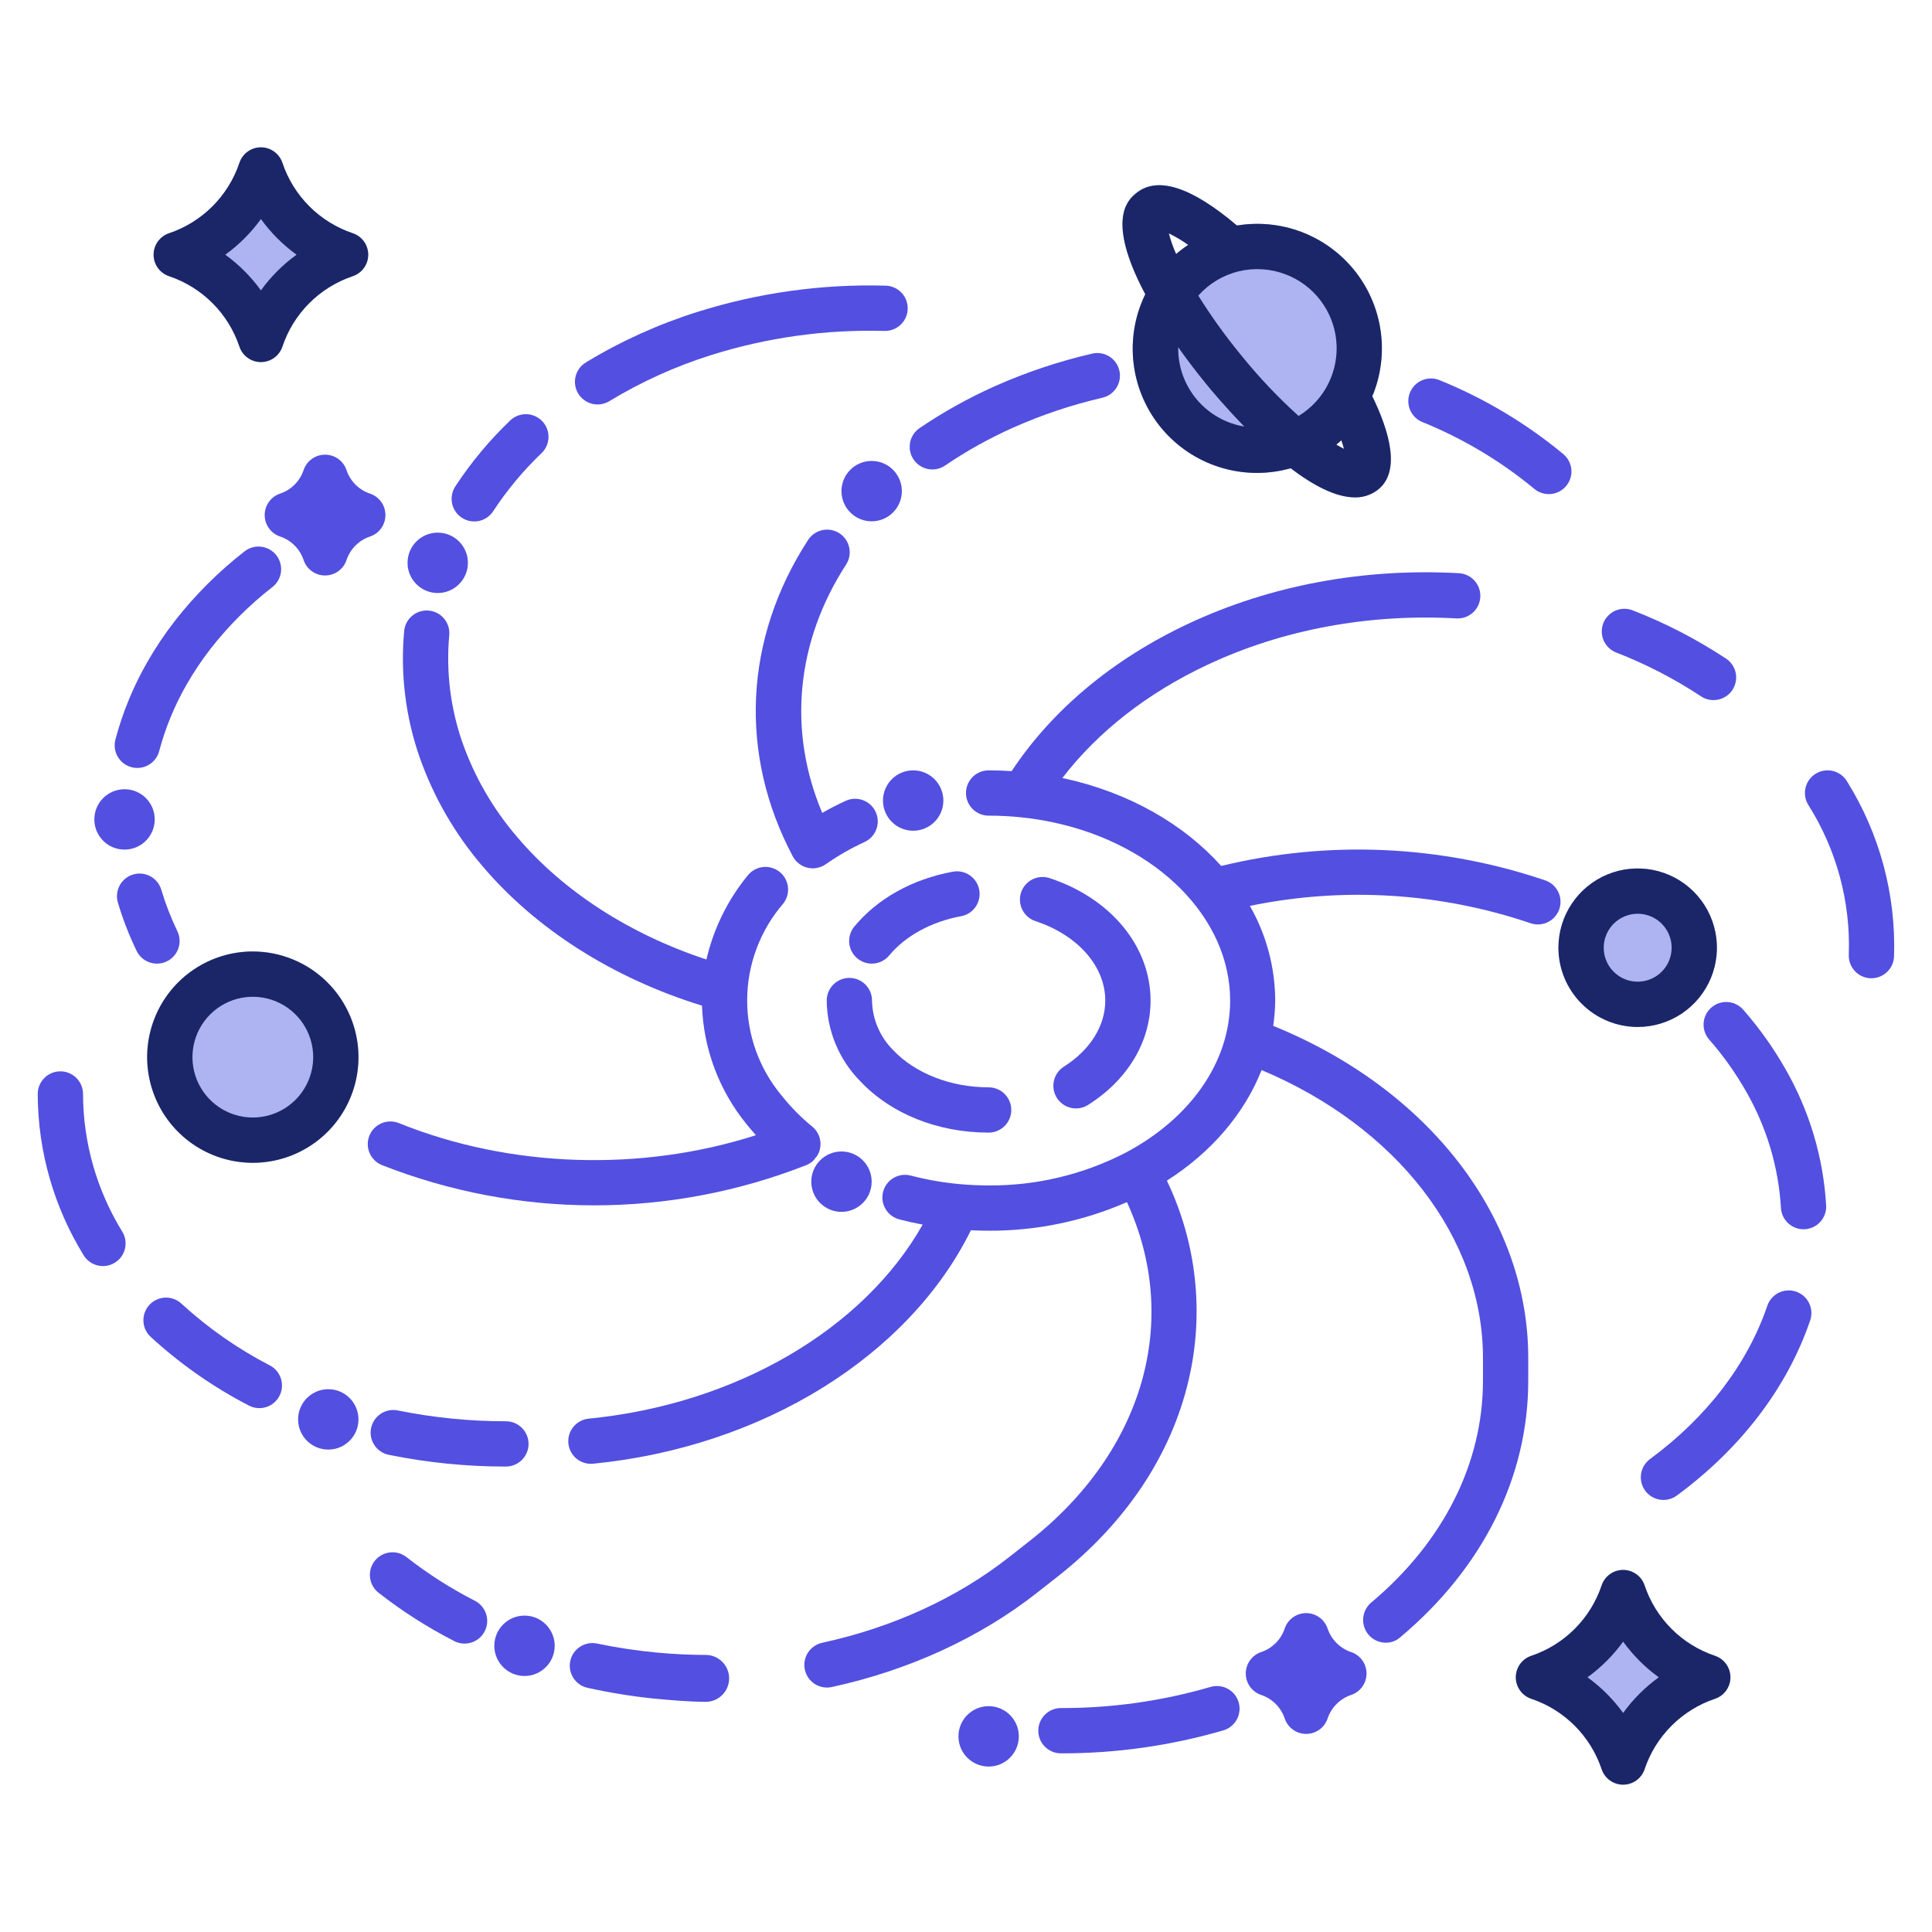
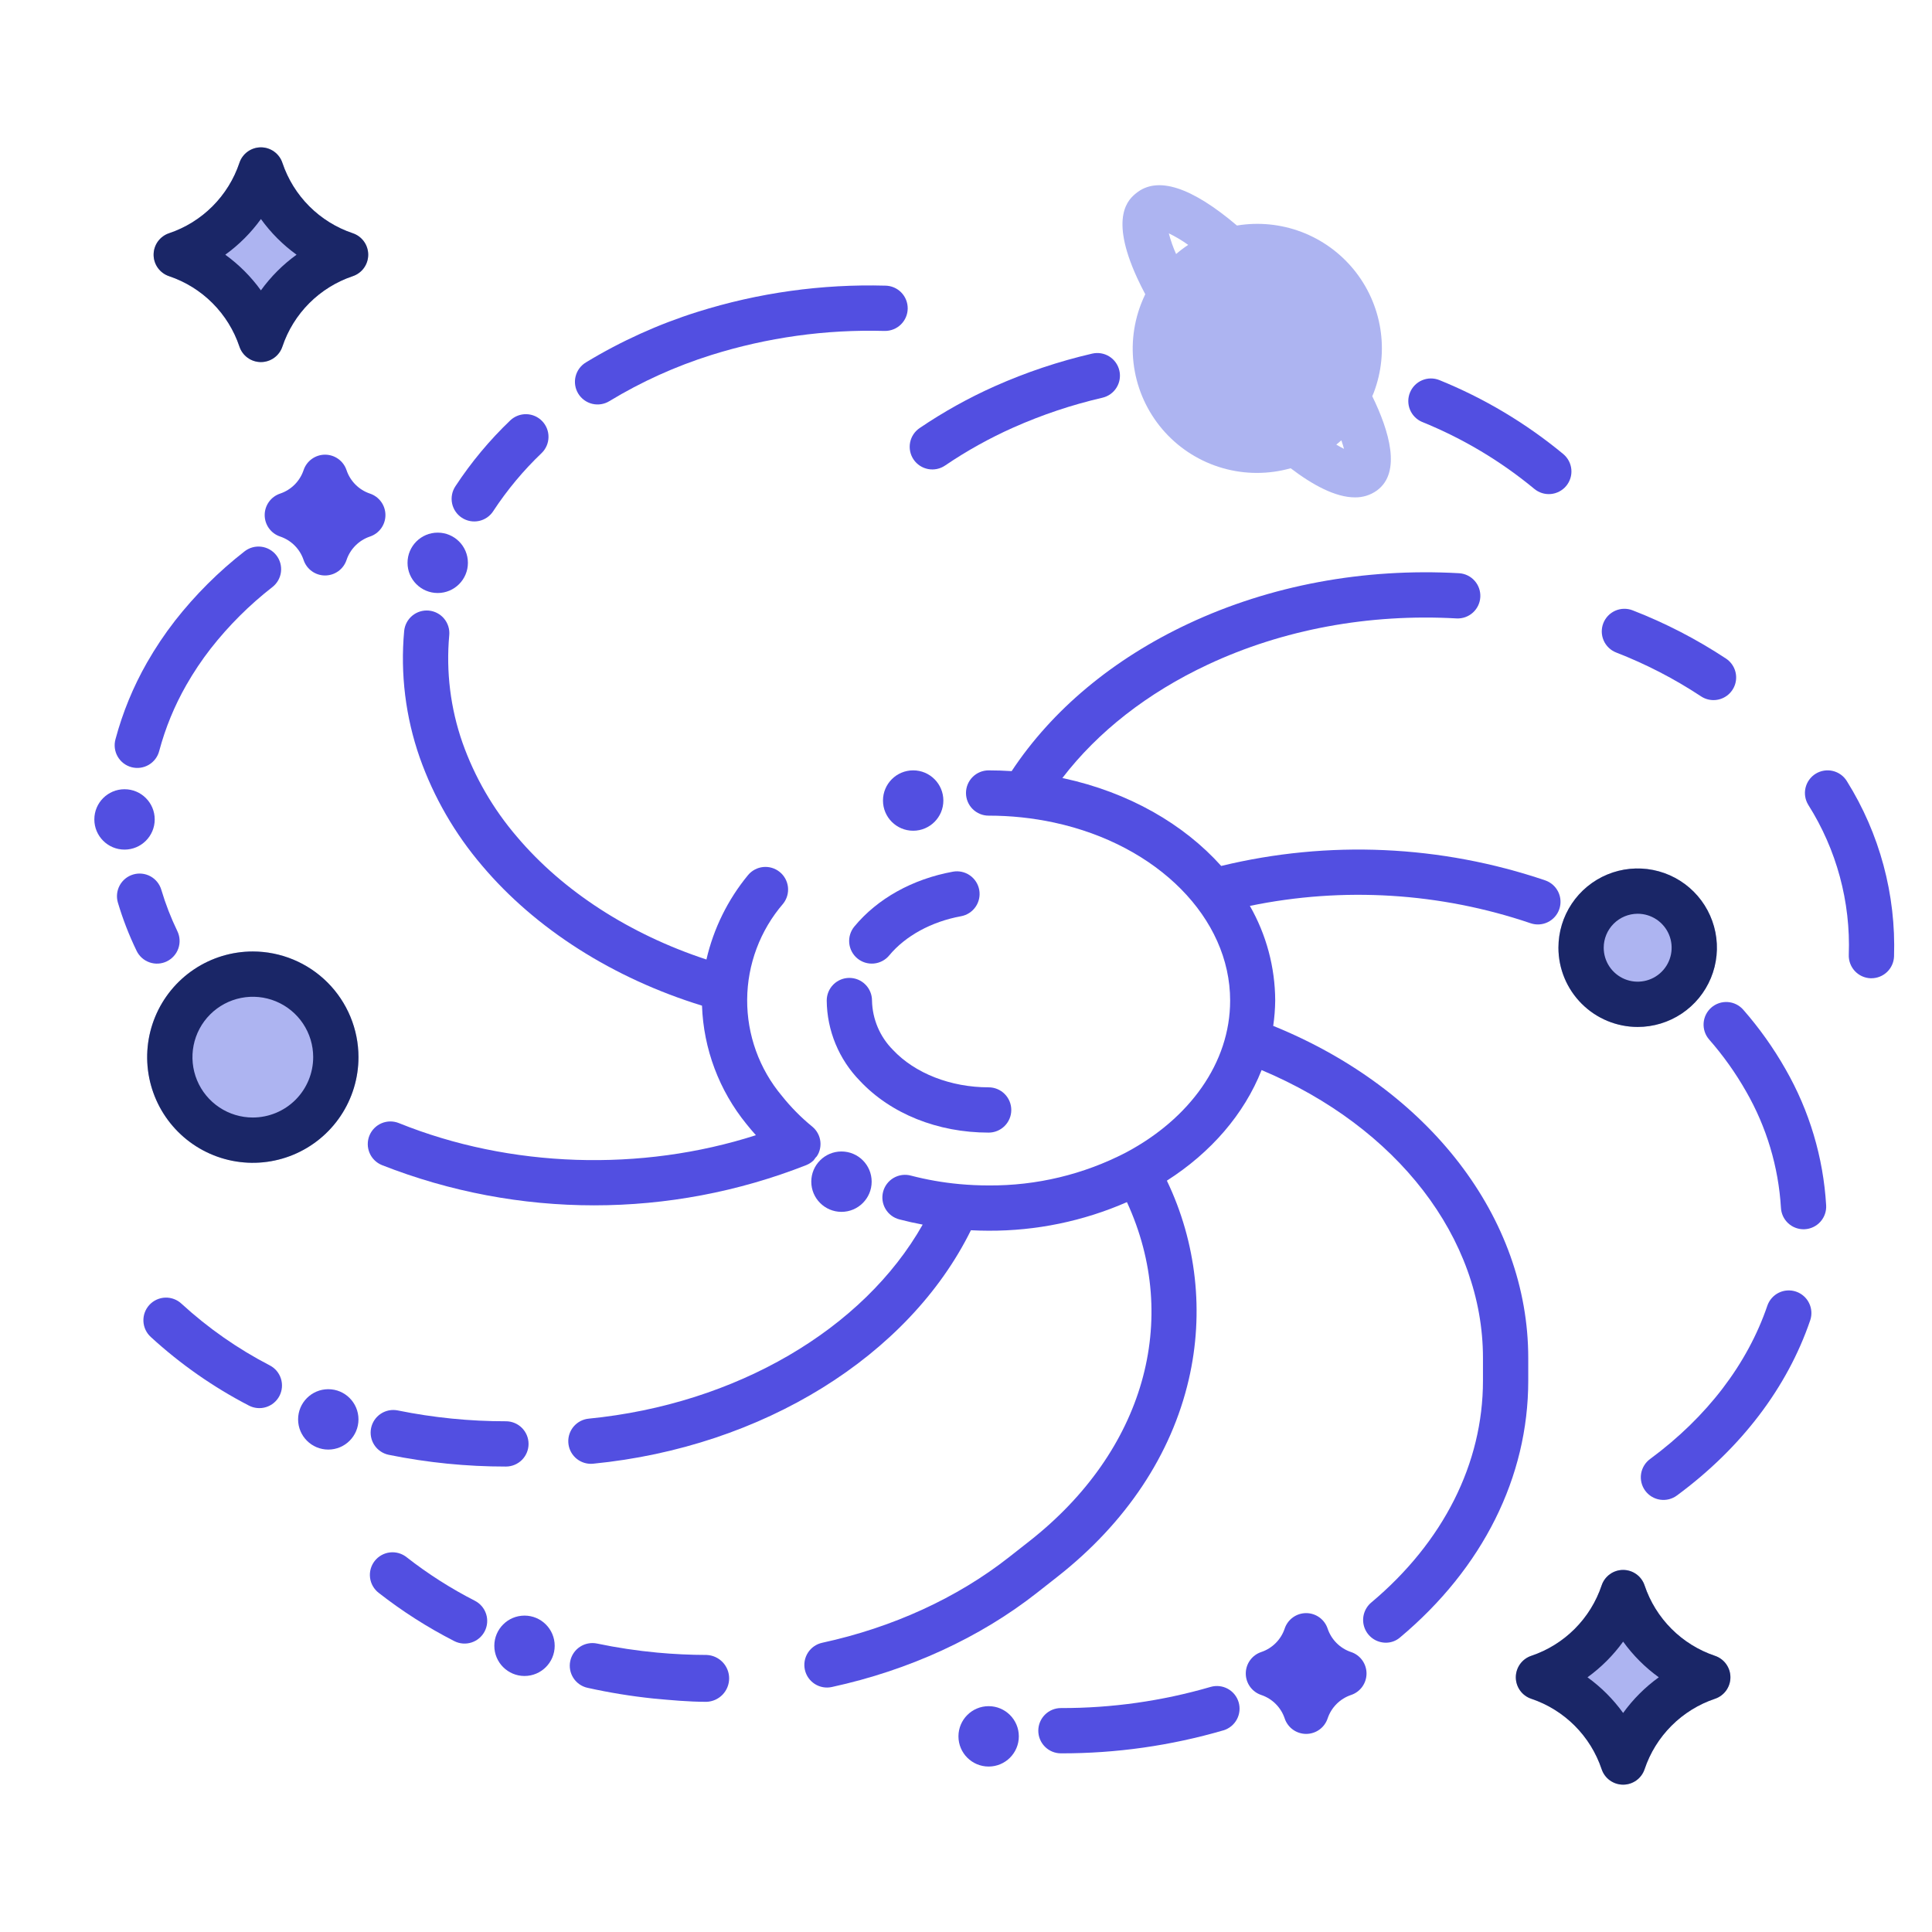
<svg xmlns="http://www.w3.org/2000/svg" width="224" height="224" viewBox="0 0 224 224" fill="none">
  <path d="M140.385 195.577C134.74 197.223 128.888 198.051 123.007 198.036C122.311 198.036 121.643 198.313 121.151 198.805C120.659 199.297 120.382 199.965 120.382 200.661C120.382 201.357 120.659 202.025 121.151 202.517C121.643 203.01 122.311 203.286 123.007 203.286C129.389 203.301 135.741 202.401 141.867 200.613C142.527 200.41 143.08 199.955 143.406 199.347C143.732 198.739 143.806 198.026 143.611 197.364C143.417 196.702 142.969 196.143 142.365 195.809C141.761 195.475 141.05 195.391 140.385 195.577Z" fill="#524FE1" />
  <path d="M57.201 59.24C58.809 56.794 60.69 54.539 62.808 52.519C63.301 52.035 63.584 51.376 63.594 50.685C63.605 49.994 63.342 49.326 62.863 48.828C62.385 48.329 61.729 48.039 61.038 48.021C60.346 48.003 59.676 48.259 59.172 48.732C56.767 51.028 54.632 53.591 52.806 56.371C52.613 56.66 52.478 56.984 52.411 57.325C52.344 57.666 52.345 58.017 52.414 58.357C52.483 58.698 52.62 59.021 52.815 59.309C53.01 59.596 53.261 59.842 53.552 60.032C53.843 60.222 54.169 60.352 54.511 60.415C54.852 60.478 55.203 60.472 55.543 60.399C55.883 60.325 56.204 60.185 56.489 59.986C56.774 59.787 57.017 59.533 57.203 59.24H57.201Z" fill="#524FE1" />
  <path d="M102.647 33.119C95.271 32.917 87.914 33.944 80.875 36.159C76.34 37.586 71.992 39.554 67.928 42.021C67.632 42.2 67.374 42.436 67.169 42.714C66.964 42.993 66.816 43.31 66.734 43.646C66.651 43.982 66.636 44.331 66.69 44.673C66.743 45.015 66.863 45.343 67.043 45.638C67.224 45.933 67.461 46.19 67.741 46.393C68.021 46.597 68.338 46.743 68.675 46.823C69.011 46.903 69.36 46.916 69.702 46.861C70.043 46.806 70.371 46.684 70.665 46.501C74.369 44.255 78.33 42.463 82.463 41.164C88.948 39.127 95.726 38.182 102.521 38.369H102.585C103.281 38.377 103.952 38.108 104.45 37.622C104.948 37.135 105.233 36.471 105.241 35.775C105.249 35.079 104.981 34.408 104.494 33.91C104.008 33.411 103.343 33.127 102.647 33.119Z" fill="#524FE1" />
-   <path d="M9.625 126.838C9.625 126.142 9.348 125.474 8.856 124.982C8.364 124.489 7.696 124.213 7 124.213C6.304 124.213 5.636 124.489 5.144 124.982C4.652 125.474 4.375 126.142 4.375 126.838C4.39 133.453 6.238 139.934 9.713 145.563C10.079 146.145 10.659 146.561 11.328 146.72C11.998 146.879 12.703 146.769 13.292 146.414C13.881 146.058 14.307 145.486 14.478 144.819C14.649 144.153 14.552 143.446 14.207 142.85C11.229 138.039 9.643 132.496 9.625 126.838Z" fill="#524FE1" />
  <path d="M31.286 158.31C27.573 156.389 24.131 153.984 21.049 151.16C20.797 150.922 20.5 150.737 20.175 150.615C19.851 150.493 19.505 150.436 19.159 150.448C18.813 150.461 18.472 150.541 18.157 150.685C17.842 150.83 17.558 151.035 17.323 151.29C17.088 151.544 16.905 151.843 16.786 152.168C16.667 152.493 16.613 152.839 16.628 153.186C16.643 153.532 16.726 153.872 16.873 154.185C17.02 154.499 17.228 154.781 17.485 155.014C20.907 158.154 24.73 160.826 28.854 162.963C29.471 163.285 30.19 163.35 30.855 163.141C31.519 162.933 32.074 162.47 32.396 161.853C32.719 161.236 32.783 160.516 32.575 159.851C32.367 159.187 31.903 158.632 31.286 158.31Z" fill="#524FE1" />
  <path d="M46.123 163.53C45.441 163.39 44.732 163.528 44.151 163.911C43.57 164.295 43.165 164.893 43.025 165.576C42.886 166.258 43.023 166.967 43.406 167.548C43.79 168.129 44.389 168.534 45.071 168.674C49.542 169.583 54.094 170.039 58.657 170.035C59.353 170.035 60.02 169.758 60.513 169.266C61.005 168.774 61.282 168.106 61.282 167.41C61.282 166.714 61.005 166.046 60.513 165.554C60.02 165.061 59.353 164.785 58.657 164.785C54.447 164.789 50.248 164.368 46.123 163.53Z" fill="#524FE1" />
  <path d="M198.664 81.171C199.229 81.172 199.778 80.991 200.231 80.655C200.684 80.319 201.017 79.846 201.181 79.305C201.344 78.765 201.329 78.187 201.137 77.656C200.946 77.126 200.589 76.671 200.119 76.359C196.719 74.114 193.09 72.238 189.292 70.763C188.971 70.638 188.629 70.577 188.284 70.584C187.939 70.591 187.599 70.665 187.284 70.804C186.968 70.942 186.682 71.141 186.444 71.39C186.205 71.639 186.017 71.932 185.892 72.253C185.766 72.574 185.705 72.917 185.712 73.261C185.719 73.606 185.794 73.946 185.933 74.262C186.212 74.899 186.733 75.4 187.382 75.653C190.831 76.992 194.127 78.694 197.215 80.732C197.644 81.019 198.149 81.171 198.664 81.171Z" fill="#524FE1" />
  <path d="M210.517 89.705C210.223 89.885 209.968 90.122 209.766 90.401C209.563 90.68 209.418 90.996 209.338 91.332C209.258 91.667 209.245 92.015 209.299 92.355C209.353 92.696 209.474 93.022 209.654 93.316C212.936 98.503 214.573 104.561 214.352 110.695C214.339 111.039 214.393 111.383 214.513 111.706C214.632 112.03 214.814 112.326 215.048 112.58C215.282 112.833 215.564 113.037 215.877 113.182C216.19 113.326 216.528 113.407 216.873 113.421H216.977C217.655 113.42 218.306 113.157 218.795 112.687C219.284 112.217 219.571 111.576 219.598 110.898C219.836 103.728 217.932 96.649 214.129 90.566C213.949 90.272 213.712 90.017 213.433 89.814C213.153 89.612 212.837 89.467 212.501 89.387C212.166 89.307 211.818 89.294 211.478 89.349C211.137 89.403 210.811 89.524 210.517 89.705Z" fill="#524FE1" />
  <path d="M55.076 185.605C52.281 184.179 49.629 182.488 47.157 180.556C46.887 180.338 46.575 180.175 46.242 180.078C45.908 179.981 45.558 179.951 45.213 179.991C44.867 180.03 44.533 180.137 44.23 180.307C43.926 180.476 43.659 180.704 43.445 180.977C43.23 181.251 43.072 181.564 42.979 181.899C42.886 182.234 42.861 182.584 42.905 182.929C42.949 183.274 43.06 183.606 43.234 183.908C43.407 184.209 43.638 184.473 43.914 184.684C46.651 186.825 49.586 188.698 52.68 190.278C53.299 190.59 54.017 190.645 54.676 190.43C55.336 190.216 55.883 189.749 56.199 189.132C56.516 188.514 56.575 187.797 56.364 187.137C56.153 186.476 55.69 185.925 55.075 185.605H55.076Z" fill="#524FE1" />
  <path d="M81.919 191.878C80.015 191.874 78.091 191.783 76.203 191.607C73.856 191.389 71.522 191.038 69.214 190.554C68.534 190.415 67.826 190.55 67.245 190.931C66.665 191.311 66.258 191.907 66.116 192.586C65.973 193.266 66.106 193.974 66.484 194.557C66.863 195.139 67.457 195.547 68.135 195.692C70.637 196.247 73.168 196.659 75.717 196.927C77.762 197.117 79.845 197.312 81.907 197.312H81.913C82.617 197.288 83.284 196.991 83.773 196.485C84.263 195.979 84.537 195.302 84.538 194.598C84.539 193.894 84.266 193.217 83.778 192.709C83.289 192.202 82.623 191.904 81.919 191.878Z" fill="#524FE1" />
-   <path d="M91.923 99.301C91.971 99.391 92.025 99.478 92.083 99.561C92.086 99.567 92.092 99.572 92.095 99.578C92.125 99.619 92.158 99.656 92.19 99.696C92.23 99.746 92.27 99.797 92.314 99.844C92.35 99.883 92.389 99.918 92.427 99.954C92.471 99.998 92.514 100.039 92.563 100.078C92.603 100.11 92.644 100.14 92.685 100.17C92.735 100.207 92.785 100.242 92.838 100.275C92.881 100.301 92.925 100.327 92.969 100.351C93.023 100.38 93.077 100.407 93.132 100.432C93.178 100.454 93.224 100.476 93.272 100.493C93.326 100.515 93.382 100.533 93.438 100.551C93.494 100.569 93.538 100.584 93.59 100.595C93.641 100.606 93.697 100.618 93.751 100.628C93.804 100.638 93.86 100.65 93.916 100.657C93.965 100.663 94.013 100.663 94.062 100.667C94.12 100.671 94.178 100.678 94.237 100.678C94.36 100.677 94.484 100.668 94.606 100.649C94.628 100.646 94.65 100.641 94.672 100.637C94.771 100.621 94.869 100.598 94.965 100.57C94.996 100.561 95.026 100.551 95.058 100.541C95.15 100.51 95.241 100.474 95.329 100.433C95.356 100.421 95.383 100.411 95.409 100.397C95.427 100.388 95.445 100.382 95.463 100.373C95.557 100.322 95.648 100.266 95.736 100.204L95.742 100.201C97.162 99.208 98.668 98.345 100.243 97.622C100.875 97.331 101.366 96.8 101.607 96.146C101.848 95.493 101.82 94.771 101.528 94.138C101.237 93.506 100.706 93.015 100.053 92.774C99.399 92.533 98.677 92.562 98.045 92.853C97.115 93.282 96.211 93.748 95.332 94.25C91.323 84.782 92.279 74.434 98.097 65.458C98.475 64.874 98.606 64.163 98.461 63.482C98.316 62.801 97.906 62.206 97.321 61.828C96.737 61.449 96.026 61.318 95.345 61.464C94.665 61.609 94.069 62.019 93.691 62.603C86.275 74.043 85.628 87.412 91.913 99.281C91.916 99.29 91.919 99.295 91.923 99.301Z" fill="#524FE1" />
  <path d="M127.819 46.112C128.154 46.034 128.471 45.891 128.752 45.69C129.032 45.489 129.27 45.236 129.452 44.943C129.634 44.65 129.757 44.325 129.813 43.984C129.87 43.644 129.859 43.297 129.78 42.961C129.702 42.625 129.559 42.308 129.358 42.028C129.157 41.747 128.903 41.509 128.611 41.327C128.318 41.145 127.992 41.022 127.652 40.966C127.312 40.91 126.964 40.921 126.629 40.999C122.754 41.896 118.974 43.162 115.341 44.779C112.301 46.135 109.386 47.757 106.631 49.626C106.344 49.819 106.098 50.067 105.907 50.355C105.716 50.644 105.584 50.967 105.518 51.307C105.453 51.647 105.455 51.996 105.525 52.335C105.595 52.673 105.731 52.995 105.926 53.281C106.121 53.567 106.37 53.812 106.659 54.001C106.949 54.19 107.273 54.32 107.613 54.384C107.953 54.448 108.302 54.444 108.64 54.372C108.979 54.3 109.3 54.162 109.585 53.966C112.083 52.272 114.727 50.801 117.484 49.572C120.811 48.092 124.271 46.933 127.819 46.112Z" fill="#524FE1" />
  <path d="M181.254 52.648C176.926 49.066 172.073 46.17 166.866 44.061C166.224 43.809 165.509 43.819 164.875 44.09C164.241 44.361 163.739 44.87 163.478 45.508C163.216 46.145 163.215 46.86 163.476 47.498C163.738 48.136 164.239 48.646 164.873 48.917C169.583 50.822 173.972 53.44 177.887 56.678C178.422 57.124 179.112 57.34 179.805 57.278C180.498 57.215 181.139 56.88 181.585 56.346C182.031 55.812 182.247 55.122 182.185 54.428C182.123 53.735 181.787 53.095 181.253 52.648H181.254Z" fill="#524FE1" />
  <path d="M21.605 79.419C22.447 77.944 23.393 76.53 24.436 75.189C26.521 72.529 28.925 70.134 31.592 68.058C32.139 67.628 32.494 66.998 32.577 66.307C32.66 65.615 32.465 64.92 32.035 64.372C31.605 63.825 30.975 63.47 30.284 63.387C29.593 63.304 28.897 63.499 28.349 63.929C25.345 66.27 22.638 68.97 20.289 71.969C19.092 73.508 18.007 75.131 17.041 76.825C15.446 79.618 14.218 82.606 13.388 85.714C13.296 86.049 13.271 86.398 13.315 86.742C13.359 87.087 13.47 87.419 13.643 87.719C13.816 88.02 14.047 88.284 14.322 88.495C14.597 88.706 14.912 88.861 15.247 88.949C15.583 89.038 15.932 89.059 16.276 89.012C16.62 88.965 16.951 88.85 17.25 88.674C17.549 88.498 17.81 88.265 18.019 87.987C18.227 87.71 18.378 87.394 18.463 87.057C19.177 84.386 20.233 81.819 21.605 79.419Z" fill="#524FE1" />
  <path d="M19.341 111.463C19.968 111.16 20.449 110.62 20.678 109.963C20.907 109.306 20.865 108.584 20.562 107.957C19.814 106.411 19.193 104.807 18.703 103.161C18.505 102.493 18.05 101.932 17.439 101.599C16.827 101.267 16.108 101.192 15.44 101.39C14.773 101.587 14.211 102.042 13.879 102.654C13.547 103.266 13.471 103.985 13.669 104.652C14.24 106.571 14.965 108.44 15.837 110.241C15.987 110.552 16.197 110.83 16.454 111.06C16.711 111.289 17.011 111.466 17.337 111.579C17.663 111.693 18.007 111.741 18.352 111.721C18.696 111.701 19.033 111.613 19.343 111.463H19.341Z" fill="#524FE1" />
  <path d="M44.278 135.082C60.091 141.305 77.675 141.305 93.489 135.082C93.506 135.075 93.522 135.065 93.539 135.058C93.586 135.038 93.632 135.017 93.677 134.994C93.716 134.974 93.754 134.954 93.792 134.933C93.83 134.911 93.873 134.887 93.912 134.862C93.952 134.836 93.997 134.806 94.038 134.774C94.07 134.751 94.102 134.73 94.133 134.704C94.185 134.663 94.234 134.62 94.281 134.576C94.3 134.558 94.321 134.542 94.34 134.523C94.409 134.456 94.457 134.312 94.517 134.312H94.5C94.5 134.246 94.623 134.177 94.67 134.106C94.693 134.071 94.722 134.035 94.744 133.999C94.766 133.963 94.793 133.927 94.813 133.889C94.839 133.842 94.863 133.793 94.885 133.744C94.898 133.716 94.913 133.689 94.925 133.661C94.946 133.61 94.964 133.56 94.982 133.508C94.992 133.479 95.004 133.45 95.013 133.421C95.027 133.374 95.039 133.327 95.05 133.28C95.06 133.243 95.07 133.207 95.077 133.17C95.085 133.133 95.091 133.091 95.096 133.051C95.102 133.011 95.111 132.96 95.116 132.914C95.119 132.882 95.12 132.851 95.122 132.82C95.126 132.766 95.129 132.711 95.13 132.656C95.13 132.631 95.13 132.607 95.13 132.582C95.13 132.522 95.126 132.461 95.12 132.401C95.118 132.377 95.113 132.354 95.111 132.33C95.103 132.27 95.096 132.211 95.085 132.151C95.078 132.118 95.069 132.086 95.061 132.053C95.049 132.004 95.04 131.954 95.025 131.906C95.005 131.838 94.981 131.772 94.956 131.705C94.95 131.692 94.947 131.678 94.942 131.665C94.908 131.583 94.871 131.502 94.829 131.424C94.824 131.414 94.819 131.405 94.813 131.396C94.777 131.33 94.74 131.264 94.698 131.202C94.665 131.151 94.627 131.103 94.59 131.054C94.575 131.035 94.562 131.015 94.546 130.995C94.435 130.858 94.309 130.732 94.172 130.619C92.878 129.564 91.701 128.373 90.661 127.068C88.032 123.94 86.603 119.979 86.628 115.894C86.654 111.808 88.134 107.865 90.802 104.771C91.234 104.229 91.433 103.539 91.358 102.85C91.282 102.162 90.938 101.531 90.399 101.096C89.861 100.66 89.172 100.455 88.483 100.525C87.794 100.595 87.16 100.935 86.72 101.47C84.381 104.313 82.733 107.659 81.905 111.247C72.996 108.316 65.263 103.324 59.919 96.995C57.168 93.786 55.034 90.097 53.623 86.113C52.225 82.115 51.702 77.863 52.087 73.644C52.119 73.301 52.082 72.955 51.98 72.626C51.877 72.297 51.711 71.991 51.49 71.726C51.044 71.191 50.404 70.855 49.711 70.792C49.368 70.761 49.022 70.798 48.692 70.9C48.363 71.003 48.058 71.169 47.793 71.39C47.258 71.836 46.922 72.475 46.859 73.169C46.405 78.129 47.02 83.129 48.663 87.831C50.284 92.424 52.74 96.678 55.907 100.38C62.1 107.714 71.093 113.424 81.391 116.598C81.568 121.612 83.377 126.431 86.544 130.323C86.894 130.764 87.261 131.193 87.641 131.617C74.33 135.892 59.15 135.426 46.247 130.214C45.602 129.954 44.879 129.96 44.238 130.232C43.597 130.504 43.091 131.02 42.83 131.665C42.569 132.311 42.576 133.034 42.848 133.674C43.12 134.315 43.636 134.822 44.281 135.083L44.278 135.082Z" fill="#524FE1" />
  <path d="M179.163 102.075C167.051 97.966 154.02 97.385 141.59 100.4C137.237 95.547 130.88 91.872 123.329 90.238C123.277 90.227 123.225 90.218 123.173 90.207C127.292 84.837 133.044 80.335 140.026 77.061C148.721 72.984 158.695 71.129 168.876 71.701C169.569 71.737 170.248 71.496 170.764 71.032C171.28 70.569 171.592 69.919 171.63 69.227C171.669 68.534 171.432 67.854 170.971 67.336C170.51 66.817 169.863 66.502 169.17 66.46C158.125 65.84 147.277 67.862 137.797 72.307C129.047 76.41 121.991 82.301 117.292 89.406C116.407 89.349 115.517 89.318 114.623 89.318C113.927 89.318 113.259 89.595 112.767 90.087C112.275 90.579 111.998 91.247 111.998 91.943C111.998 92.639 112.275 93.307 112.767 93.799C113.259 94.292 113.927 94.568 114.623 94.568C117.176 94.565 119.721 94.834 122.217 95.37C134.233 97.969 142.625 106.455 142.625 116.005C142.625 123.277 137.868 129.71 130.615 133.588C130.603 133.594 130.592 133.598 130.581 133.605C130.569 133.611 130.564 133.616 130.554 133.621C125.635 136.173 120.167 137.484 114.625 137.442C113.488 137.442 112.36 137.39 111.241 137.286C111.226 137.286 111.21 137.284 111.195 137.282C109.314 137.107 107.45 136.78 105.622 136.305C105.287 136.213 104.937 136.189 104.593 136.233C104.248 136.278 103.916 136.39 103.615 136.564C103.314 136.738 103.051 136.969 102.841 137.246C102.63 137.522 102.476 137.837 102.389 138.173C102.301 138.51 102.281 138.86 102.329 139.204C102.378 139.548 102.494 139.879 102.672 140.177C102.849 140.476 103.084 140.736 103.363 140.944C103.642 141.151 103.959 141.301 104.296 141.384C105.18 141.615 106.073 141.814 106.977 141.983C100.119 154.108 85.346 162.8 68.258 164.481C67.587 164.546 66.967 164.867 66.526 165.377C66.085 165.887 65.857 166.547 65.89 167.22C65.922 167.894 66.213 168.529 66.701 168.994C67.189 169.459 67.838 169.719 68.512 169.718C68.599 169.718 68.685 169.714 68.772 169.705C88.413 167.773 105.366 157.229 112.57 142.637C113.253 142.671 113.938 142.692 114.626 142.692C120.143 142.716 125.604 141.587 130.659 139.376C136.944 153.029 132.666 168.228 119.356 178.682L116.971 180.555C110.975 185.265 103.496 188.693 95.338 190.464C94.999 190.536 94.678 190.674 94.394 190.87C94.109 191.066 93.865 191.317 93.678 191.607C93.49 191.898 93.362 192.222 93.3 192.562C93.238 192.903 93.244 193.252 93.317 193.59C93.391 193.928 93.53 194.248 93.728 194.532C93.925 194.815 94.177 195.057 94.468 195.244C94.76 195.43 95.085 195.557 95.425 195.617C95.766 195.677 96.115 195.67 96.453 195.594C105.381 193.654 113.597 189.881 120.214 184.684L122.599 182.811C130.547 176.568 135.814 168.656 137.831 159.93C139.627 152.184 138.731 144.057 135.29 136.888C140.404 133.622 144.249 129.178 146.272 124.067C161.98 130.672 171.938 143.536 171.938 157.44V160.089C171.938 169.646 167.362 178.784 158.963 185.82C158.554 186.171 158.262 186.64 158.127 187.162C157.992 187.684 158.02 188.235 158.209 188.741C158.397 189.246 158.735 189.682 159.179 189.989C159.622 190.296 160.149 190.459 160.688 190.458C161.291 190.458 161.874 190.24 162.329 189.845C171.938 181.793 177.188 171.226 177.188 160.089V157.44C177.188 141.186 165.685 126.276 147.619 118.943C147.762 117.97 147.84 116.988 147.85 116.005C147.836 112.154 146.824 108.373 144.913 105.031C155.743 102.793 166.973 103.486 177.445 107.038C177.771 107.151 178.116 107.199 178.46 107.178C178.804 107.158 179.141 107.07 179.451 106.919C179.762 106.768 180.039 106.558 180.268 106.3C180.497 106.042 180.673 105.742 180.786 105.416C180.898 105.09 180.946 104.745 180.925 104.4C180.905 104.056 180.817 103.719 180.666 103.409C180.515 103.099 180.305 102.821 180.047 102.592C179.789 102.364 179.489 102.188 179.163 102.075Z" fill="#524FE1" />
  <path d="M207.01 123.949C205.616 121.498 203.977 119.193 202.118 117.071C201.891 116.812 201.615 116.599 201.307 116.446C200.998 116.293 200.662 116.202 200.318 116.179C199.974 116.155 199.629 116.2 199.302 116.31C198.975 116.42 198.674 116.593 198.414 116.82C198.154 117.047 197.942 117.322 197.788 117.631C197.635 117.94 197.544 118.276 197.521 118.62C197.498 118.964 197.542 119.309 197.652 119.636C197.762 119.962 197.936 120.264 198.162 120.524C199.788 122.377 201.221 124.391 202.441 126.534C204.817 130.664 206.202 135.289 206.487 140.045C206.524 140.715 206.816 141.344 207.303 141.805C207.79 142.265 208.435 142.522 209.105 142.523C209.154 142.523 209.204 142.523 209.254 142.519C209.949 142.48 210.6 142.166 211.064 141.647C211.528 141.128 211.767 140.446 211.728 139.751C211.4 134.19 209.785 128.78 207.01 123.949Z" fill="#524FE1" />
  <path d="M208.24 149.753C207.914 149.641 207.569 149.596 207.225 149.618C206.881 149.64 206.544 149.729 206.235 149.881C205.925 150.033 205.649 150.245 205.421 150.504C205.194 150.762 205.019 151.064 204.908 151.39C202.602 158.151 197.908 164.294 191.327 169.152C191.046 169.356 190.807 169.613 190.626 169.909C190.445 170.204 190.324 170.533 190.27 170.876C190.217 171.219 190.232 171.569 190.315 171.906C190.398 172.243 190.546 172.561 190.753 172.84C190.959 173.119 191.218 173.355 191.516 173.533C191.814 173.711 192.144 173.828 192.488 173.878C192.831 173.928 193.181 173.909 193.517 173.823C193.853 173.736 194.169 173.584 194.446 173.375C201.889 167.879 207.224 160.863 209.877 153.084C210.102 152.425 210.055 151.704 209.748 151.08C209.441 150.455 208.899 149.977 208.24 149.753Z" fill="#524FE1" />
  <path d="M105.875 96.317C107.808 96.317 109.375 94.75 109.375 92.817C109.375 90.884 107.808 89.317 105.875 89.317C103.942 89.317 102.375 90.884 102.375 92.817C102.375 94.75 103.942 96.317 105.875 96.317Z" fill="#524FE1" />
  <path d="M97.562 140.505C99.496 140.505 101.062 138.938 101.062 137.005C101.062 135.072 99.496 133.505 97.562 133.505C95.629 133.505 94.062 135.072 94.062 137.005C94.062 138.938 95.629 140.505 97.562 140.505Z" fill="#524FE1" />
-   <path d="M101.062 60.442C102.995 60.442 104.562 58.875 104.562 56.942C104.562 55.009 102.995 53.442 101.062 53.442C99.129 53.442 97.562 55.009 97.562 56.942C97.562 58.875 99.129 60.442 101.062 60.442Z" fill="#524FE1" />
  <path d="M14.438 98.505C16.37 98.505 17.938 96.938 17.938 95.005C17.938 93.072 16.37 91.505 14.438 91.505C12.505 91.505 10.938 93.072 10.938 95.005C10.938 96.938 12.505 98.505 14.438 98.505Z" fill="#524FE1" />
  <path d="M38.062 168.067C39.995 168.067 41.562 166.5 41.562 164.567C41.562 162.634 39.995 161.067 38.062 161.067C36.13 161.067 34.562 162.634 34.562 164.567C34.562 166.5 36.13 168.067 38.062 168.067Z" fill="#524FE1" />
  <path d="M50.75 68.755C52.683 68.755 54.25 67.188 54.25 65.255C54.25 63.322 52.683 61.755 50.75 61.755C48.817 61.755 47.25 63.322 47.25 65.255C47.25 67.188 48.817 68.755 50.75 68.755Z" fill="#524FE1" />
  <path d="M60.812 194.317C62.745 194.317 64.312 192.75 64.312 190.817C64.312 188.884 62.745 187.317 60.812 187.317C58.88 187.317 57.312 188.884 57.312 190.817C57.312 192.75 58.88 194.317 60.812 194.317Z" fill="#524FE1" />
  <path d="M114.625 204.817C116.558 204.817 118.125 203.25 118.125 201.317C118.125 199.384 116.558 197.817 114.625 197.817C112.692 197.817 111.125 199.384 111.125 201.317C111.125 203.25 112.692 204.817 114.625 204.817Z" fill="#524FE1" />
  <path d="M156.643 191.541C156.012 191.329 155.438 190.973 154.967 190.501C154.496 190.03 154.14 189.456 153.928 188.824C153.754 188.301 153.42 187.847 152.973 187.524C152.526 187.202 151.989 187.028 151.438 187.028C150.887 187.028 150.351 187.201 149.904 187.523C149.456 187.845 149.122 188.299 148.948 188.822C148.736 189.454 148.38 190.028 147.909 190.499C147.438 190.971 146.864 191.327 146.233 191.539C145.71 191.713 145.255 192.048 144.933 192.495C144.611 192.942 144.438 193.479 144.438 194.029C144.438 194.58 144.611 195.117 144.933 195.564C145.255 196.011 145.71 196.345 146.233 196.52C146.864 196.732 147.438 197.088 147.909 197.56C148.38 198.031 148.736 198.605 148.948 199.237C149.122 199.76 149.456 200.215 149.903 200.537C150.35 200.859 150.887 201.032 151.438 201.032C151.989 201.032 152.526 200.859 152.973 200.537C153.42 200.215 153.754 199.76 153.929 199.237C154.141 198.605 154.496 198.031 154.967 197.56C155.438 197.088 156.012 196.733 156.644 196.52C157.166 196.346 157.621 196.012 157.943 195.565C158.265 195.118 158.438 194.581 158.438 194.03C158.438 193.479 158.265 192.942 157.943 192.495C157.621 192.048 157.166 191.714 156.644 191.54L156.643 191.541Z" fill="#524FE1" />
  <path d="M37.688 66.722C38.239 66.722 38.776 66.548 39.223 66.226C39.67 65.903 40.004 65.449 40.178 64.926C40.39 64.294 40.746 63.72 41.217 63.249C41.688 62.777 42.262 62.421 42.893 62.209C43.416 62.035 43.87 61.7 44.193 61.254C44.515 60.807 44.688 60.27 44.688 59.719C44.688 59.168 44.515 58.631 44.193 58.184C43.87 57.737 43.416 57.403 42.893 57.228C42.262 57.016 41.688 56.66 41.217 56.189C40.746 55.718 40.39 55.143 40.178 54.512C40.004 53.989 39.67 53.534 39.223 53.212C38.776 52.889 38.239 52.716 37.688 52.716C37.138 52.715 36.6 52.889 36.154 53.211C35.706 53.532 35.372 53.987 35.198 54.509C34.986 55.141 34.63 55.715 34.159 56.187C33.688 56.658 33.114 57.014 32.483 57.227C31.96 57.401 31.505 57.735 31.183 58.182C30.861 58.629 30.688 59.166 30.688 59.717C30.688 60.268 30.861 60.805 31.183 61.252C31.505 61.699 31.96 62.033 32.483 62.207C33.114 62.42 33.688 62.776 34.159 63.247C34.63 63.719 34.986 64.293 35.198 64.925C35.371 65.448 35.706 65.903 36.153 66.225C36.6 66.548 37.137 66.722 37.688 66.722Z" fill="#524FE1" />
  <path d="M110.48 101.065C105.799 101.92 101.74 104.18 99.054 107.425C98.61 107.962 98.398 108.653 98.463 109.346C98.528 110.039 98.867 110.678 99.403 111.121C99.939 111.565 100.63 111.778 101.323 111.712C102.017 111.647 102.655 111.309 103.099 110.772C104.971 108.51 108.005 106.854 111.424 106.23C112.109 106.105 112.716 105.713 113.112 105.14C113.507 104.567 113.659 103.86 113.534 103.176C113.409 102.491 113.017 101.884 112.444 101.488C111.872 101.092 111.165 100.94 110.48 101.065Z" fill="#524FE1" />
  <path d="M117.25 128.692C117.25 127.996 116.973 127.329 116.481 126.836C115.989 126.344 115.321 126.067 114.625 126.067C110.227 126.067 106.079 124.445 103.531 121.727C102.014 120.205 101.144 118.154 101.102 116.005C101.102 115.309 100.826 114.641 100.333 114.149C99.841 113.656 99.174 113.38 98.477 113.38C97.781 113.38 97.113 113.656 96.621 114.149C96.129 114.641 95.852 115.309 95.852 116.005C95.884 119.49 97.264 122.828 99.702 125.319C103.278 129.131 108.715 131.317 114.626 131.317C115.322 131.317 115.989 131.04 116.481 130.548C116.974 130.056 117.25 129.388 117.25 128.692Z" fill="#524FE1" />
-   <path d="M123.348 123.67C123.057 123.854 122.805 124.094 122.606 124.376C122.408 124.658 122.267 124.976 122.191 125.313C122.116 125.649 122.107 125.997 122.166 126.337C122.225 126.676 122.351 127.001 122.535 127.292C122.72 127.583 122.96 127.835 123.242 128.034C123.523 128.232 123.842 128.373 124.178 128.449C124.514 128.524 124.862 128.533 125.202 128.474C125.542 128.415 125.866 128.289 126.157 128.105C130.759 125.19 133.398 120.78 133.398 116.005C133.398 109.744 128.821 104.178 121.738 101.824C121.409 101.71 121.062 101.662 120.715 101.684C120.368 101.705 120.028 101.796 119.717 101.949C119.405 102.103 119.127 102.317 118.898 102.579C118.67 102.841 118.496 103.146 118.386 103.476C118.277 103.806 118.234 104.154 118.26 104.501C118.286 104.848 118.381 105.186 118.539 105.495C118.696 105.805 118.914 106.081 119.179 106.305C119.444 106.53 119.751 106.7 120.083 106.806C124.983 108.434 128.148 112.045 128.148 116.005C128.148 118.944 126.398 121.737 123.348 123.67Z" fill="#524FE1" />
  <path opacity="0.7" d="M198.834 191.979C196.936 191.34 195.213 190.271 193.798 188.855C192.383 187.44 191.315 185.715 190.678 183.817C190.504 183.295 190.17 182.84 189.723 182.518C189.276 182.195 188.739 182.022 188.188 182.022C187.637 182.022 187.1 182.195 186.653 182.518C186.206 182.84 185.871 183.295 185.697 183.817C185.06 185.715 183.993 187.439 182.578 188.855C181.163 190.271 179.439 191.341 177.542 191.979C177.02 192.153 176.565 192.487 176.243 192.934C175.921 193.381 175.748 193.918 175.748 194.469C175.748 195.02 175.921 195.557 176.243 196.004C176.565 196.451 177.02 196.785 177.542 196.959C179.439 197.598 181.163 198.667 182.578 200.083C183.993 201.499 185.06 203.223 185.697 205.121C185.871 205.644 186.206 206.099 186.653 206.421C187.1 206.743 187.637 206.916 188.188 206.916C188.739 206.916 189.276 206.743 189.723 206.421C190.17 206.099 190.504 205.644 190.678 205.121C191.315 203.223 192.383 201.499 193.798 200.083C195.213 198.667 196.936 197.598 198.834 196.96C199.356 196.786 199.811 196.451 200.133 196.004C200.455 195.557 200.628 195.021 200.628 194.47C200.628 193.919 200.455 193.382 200.133 192.935C199.811 192.488 199.356 192.153 198.834 191.979Z" fill="#8B95EC" />
  <path d="M198.834 191.979C196.936 191.34 195.213 190.271 193.798 188.855C192.383 187.44 191.315 185.715 190.678 183.817C190.504 183.295 190.17 182.84 189.723 182.518C189.276 182.195 188.739 182.022 188.188 182.022C187.637 182.022 187.1 182.195 186.653 182.518C186.206 182.84 185.871 183.295 185.697 183.817C185.06 185.715 183.993 187.439 182.578 188.855C181.163 190.271 179.439 191.341 177.542 191.979C177.02 192.153 176.565 192.487 176.243 192.934C175.921 193.381 175.748 193.918 175.748 194.469C175.748 195.02 175.921 195.557 176.243 196.004C176.565 196.451 177.02 196.785 177.542 196.959C179.439 197.598 181.163 198.667 182.578 200.083C183.993 201.499 185.06 203.223 185.697 205.121C185.871 205.644 186.206 206.099 186.653 206.421C187.1 206.743 187.637 206.916 188.188 206.916C188.739 206.916 189.276 206.743 189.723 206.421C190.17 206.099 190.504 205.644 190.678 205.121C191.315 203.223 192.383 201.499 193.798 200.083C195.213 198.667 196.936 197.598 198.834 196.96C199.356 196.786 199.811 196.451 200.133 196.004C200.455 195.557 200.628 195.021 200.628 194.47C200.628 193.919 200.455 193.382 200.133 192.935C199.811 192.488 199.356 192.154 198.834 191.979V191.979ZM188.188 198.604C187.041 197.014 185.646 195.618 184.056 194.469C185.646 193.32 187.042 191.924 188.19 190.333C189.338 191.924 190.733 193.32 192.324 194.469C190.733 195.617 189.336 197.013 188.188 198.604Z" fill="#1A2667" />
  <path opacity="0.7" d="M40.896 27.041C38.999 26.403 37.275 25.334 35.86 23.918C34.445 22.502 33.378 20.778 32.741 18.88C32.567 18.357 32.232 17.902 31.785 17.58C31.338 17.258 30.801 17.084 30.25 17.084C29.699 17.084 29.162 17.258 28.715 17.58C28.268 17.902 27.934 18.357 27.76 18.88C27.123 20.778 26.055 22.502 24.64 23.918C23.226 25.334 21.502 26.403 19.605 27.041C19.082 27.216 18.628 27.55 18.305 27.997C17.983 28.444 17.81 28.981 17.81 29.532C17.81 30.083 17.983 30.62 18.305 31.067C18.628 31.513 19.082 31.848 19.605 32.022C21.502 32.66 23.226 33.729 24.64 35.145C26.055 36.561 27.123 38.286 27.76 40.184C27.934 40.706 28.268 41.161 28.715 41.483C29.162 41.806 29.699 41.979 30.25 41.979C30.801 41.979 31.338 41.806 31.785 41.483C32.232 41.161 32.567 40.706 32.741 40.184C33.377 38.286 34.445 36.561 35.86 35.145C37.275 33.729 38.999 32.66 40.896 32.022C41.419 31.847 41.873 31.513 42.196 31.066C42.518 30.619 42.691 30.082 42.691 29.531C42.691 28.98 42.518 28.443 42.196 27.996C41.873 27.549 41.419 27.215 40.896 27.041Z" fill="#8B95EC" />
  <path d="M40.896 27.041C38.999 26.403 37.275 25.334 35.86 23.918C34.445 22.502 33.378 20.778 32.741 18.88C32.567 18.357 32.232 17.902 31.785 17.58C31.338 17.258 30.801 17.084 30.25 17.084C29.699 17.084 29.162 17.258 28.715 17.58C28.268 17.902 27.934 18.357 27.76 18.88C27.123 20.778 26.055 22.502 24.64 23.918C23.226 25.334 21.502 26.403 19.605 27.041C19.082 27.216 18.628 27.55 18.305 27.997C17.983 28.444 17.81 28.981 17.81 29.532C17.81 30.083 17.983 30.62 18.305 31.067C18.628 31.513 19.082 31.848 19.605 32.022C21.502 32.66 23.226 33.729 24.64 35.145C26.055 36.561 27.123 38.286 27.76 40.184C27.934 40.706 28.268 41.161 28.715 41.483C29.162 41.806 29.699 41.979 30.25 41.979C30.801 41.979 31.338 41.806 31.785 41.483C32.232 41.161 32.567 40.706 32.741 40.184C33.377 38.286 34.445 36.561 35.86 35.145C37.275 33.729 38.999 32.66 40.896 32.022C41.419 31.847 41.873 31.513 42.196 31.066C42.518 30.619 42.691 30.082 42.691 29.531C42.691 28.98 42.518 28.443 42.196 27.996C41.873 27.549 41.419 27.215 40.896 27.041ZM30.25 33.667C29.103 32.076 27.708 30.68 26.119 29.531C27.709 28.383 29.105 26.986 30.253 25.396C31.4 26.986 32.794 28.383 34.384 29.531C32.794 30.68 31.398 32.076 30.25 33.667Z" fill="#1A2667" />
  <path opacity="0.7" d="M189.875 119.067C191.692 119.067 193.468 118.529 194.979 117.519C196.49 116.509 197.668 115.075 198.363 113.396C199.059 111.717 199.24 109.87 198.886 108.087C198.531 106.305 197.656 104.668 196.372 103.383C195.087 102.098 193.45 101.223 191.667 100.869C189.885 100.514 188.038 100.696 186.359 101.392C184.68 102.087 183.245 103.265 182.236 104.776C181.226 106.286 180.688 108.063 180.688 109.88C180.69 112.316 181.659 114.651 183.382 116.373C185.104 118.096 187.439 119.065 189.875 119.067Z" fill="#8B95EC" />
  <path d="M189.875 119.067C191.692 119.067 193.468 118.529 194.979 117.519C196.49 116.509 197.668 115.075 198.363 113.396C199.059 111.717 199.24 109.87 198.886 108.087C198.531 106.305 197.656 104.668 196.372 103.383C195.087 102.098 193.45 101.223 191.667 100.869C189.885 100.514 188.038 100.696 186.359 101.392C184.68 102.087 183.245 103.265 182.236 104.776C181.226 106.286 180.688 108.063 180.688 109.88C180.69 112.316 181.659 114.651 183.382 116.373C185.104 118.096 187.439 119.065 189.875 119.067ZM189.875 105.942C190.654 105.942 191.415 106.173 192.063 106.606C192.71 107.039 193.215 107.654 193.513 108.373C193.811 109.093 193.889 109.884 193.737 110.648C193.585 111.412 193.21 112.113 192.659 112.664C192.109 113.215 191.407 113.59 190.643 113.742C189.879 113.894 189.088 113.816 188.368 113.518C187.649 113.22 187.034 112.715 186.601 112.067C186.168 111.42 185.938 110.659 185.938 109.88C185.939 108.836 186.354 107.835 187.092 107.097C187.83 106.359 188.831 105.944 189.875 105.942Z" fill="#1A2667" />
  <path opacity="0.7" d="M29.312 110.317C26.89 110.317 24.521 111.036 22.507 112.382C20.492 113.728 18.922 115.641 17.995 117.88C17.068 120.118 16.825 122.581 17.298 124.957C17.771 127.334 18.937 129.516 20.65 131.229C22.364 132.943 24.546 134.109 26.923 134.582C29.299 135.055 31.762 134.812 34 133.885C36.239 132.958 38.152 131.388 39.498 129.373C40.844 127.359 41.562 124.99 41.562 122.567C41.559 119.32 40.267 116.206 37.971 113.909C35.674 111.613 32.56 110.321 29.312 110.317Z" fill="#8B95EC" />
  <path d="M29.312 110.317C26.89 110.317 24.521 111.036 22.507 112.382C20.492 113.728 18.922 115.641 17.995 117.88C17.068 120.118 16.825 122.581 17.298 124.957C17.771 127.334 18.937 129.516 20.65 131.229C22.364 132.943 24.546 134.109 26.923 134.582C29.299 135.055 31.762 134.812 34 133.885C36.239 132.958 38.152 131.388 39.498 129.373C40.844 127.359 41.562 124.99 41.562 122.567C41.559 119.32 40.267 116.206 37.971 113.909C35.674 111.613 32.56 110.321 29.312 110.317ZM29.312 129.567C27.928 129.567 26.575 129.157 25.424 128.388C24.272 127.619 23.375 126.525 22.845 125.246C22.316 123.967 22.177 122.56 22.447 121.202C22.717 119.844 23.384 118.597 24.363 117.618C25.342 116.639 26.589 115.972 27.947 115.702C29.305 115.432 30.712 115.57 31.991 116.1C33.27 116.63 34.364 117.527 35.133 118.678C35.902 119.83 36.312 121.183 36.312 122.567C36.31 124.423 35.572 126.203 34.26 127.515C32.948 128.827 31.168 129.565 29.312 129.567Z" fill="#1A2667" />
  <path opacity="0.7" d="M159.277 45.523C160.179 43.149 160.439 40.579 160.03 38.073C159.622 35.566 158.56 33.212 156.951 31.247C155.342 29.282 153.244 27.776 150.867 26.881C148.491 25.986 145.92 25.733 143.415 26.148C138.121 21.655 134.19 20.392 131.728 22.399C130.937 23.044 128.528 25.007 131.847 32.229C132.128 32.841 132.443 33.47 132.784 34.114C132.604 34.489 132.436 34.87 132.287 35.263C131.328 37.758 131.082 40.47 131.577 43.097C132.072 45.723 133.288 48.16 135.089 50.135C136.89 52.11 139.206 53.544 141.776 54.278C144.346 55.012 147.069 55.016 149.642 54.29C152.192 56.231 154.837 57.667 157.089 57.667C158.006 57.684 158.903 57.403 159.645 56.866C162.504 54.777 161.08 49.987 159.102 45.935C159.159 45.797 159.224 45.664 159.277 45.523ZM137.76 28.394C137.272 28.718 136.804 29.071 136.36 29.453C136.011 28.679 135.729 27.877 135.516 27.056C136.301 27.434 137.052 27.881 137.758 28.391L137.76 28.394ZM154.932 51.554C155.131 51.391 155.329 51.226 155.52 51.051C155.641 51.405 155.746 51.741 155.827 52.043C155.558 51.91 155.258 51.745 154.931 51.55L154.932 51.554Z" fill="#8B95EC" />
-   <path d="M159.277 45.523C160.179 43.149 160.439 40.579 160.03 38.073C159.622 35.566 158.56 33.212 156.951 31.247C155.342 29.282 153.244 27.776 150.867 26.881C148.491 25.986 145.92 25.733 143.415 26.148C138.121 21.655 134.19 20.392 131.728 22.399C130.937 23.044 128.528 25.007 131.847 32.229C132.128 32.841 132.443 33.47 132.784 34.114C132.604 34.489 132.436 34.87 132.287 35.263C131.328 37.758 131.082 40.47 131.577 43.097C132.072 45.723 133.288 48.16 135.089 50.135C136.89 52.11 139.206 53.544 141.776 54.278C144.346 55.012 147.069 55.016 149.642 54.29C152.192 56.231 154.837 57.667 157.089 57.667C158.006 57.684 158.903 57.403 159.645 56.866C162.504 54.777 161.08 49.987 159.102 45.935C159.159 45.797 159.224 45.664 159.277 45.523ZM149.047 31.806C150.655 32.414 152.06 33.462 153.101 34.83C154.142 36.198 154.778 37.831 154.936 39.543C155.094 41.255 154.767 42.976 153.994 44.512C153.22 46.047 152.031 47.334 150.561 48.226C148.142 46.041 145.9 43.667 143.855 41.129C142.068 38.953 140.424 36.664 138.933 34.276C140.168 32.885 141.798 31.904 143.605 31.462C145.411 31.021 147.31 31.141 149.047 31.806ZM137.76 28.394C137.272 28.718 136.804 29.071 136.36 29.453C136.011 28.679 135.729 27.877 135.516 27.056C136.301 27.434 137.052 27.881 137.758 28.391L137.76 28.394ZM137.403 44.16C136.853 42.934 136.579 41.602 136.603 40.258C137.585 41.649 138.652 43.055 139.787 44.447C140.507 45.332 142.161 47.301 144.266 49.455C142.774 49.208 141.367 48.594 140.169 47.671C138.972 46.747 138.021 45.542 137.403 44.162V44.16ZM154.932 51.554C155.131 51.391 155.329 51.226 155.52 51.051C155.641 51.405 155.746 51.741 155.827 52.043C155.558 51.91 155.258 51.745 154.931 51.55L154.932 51.554Z" fill="#1A2667" />
</svg>